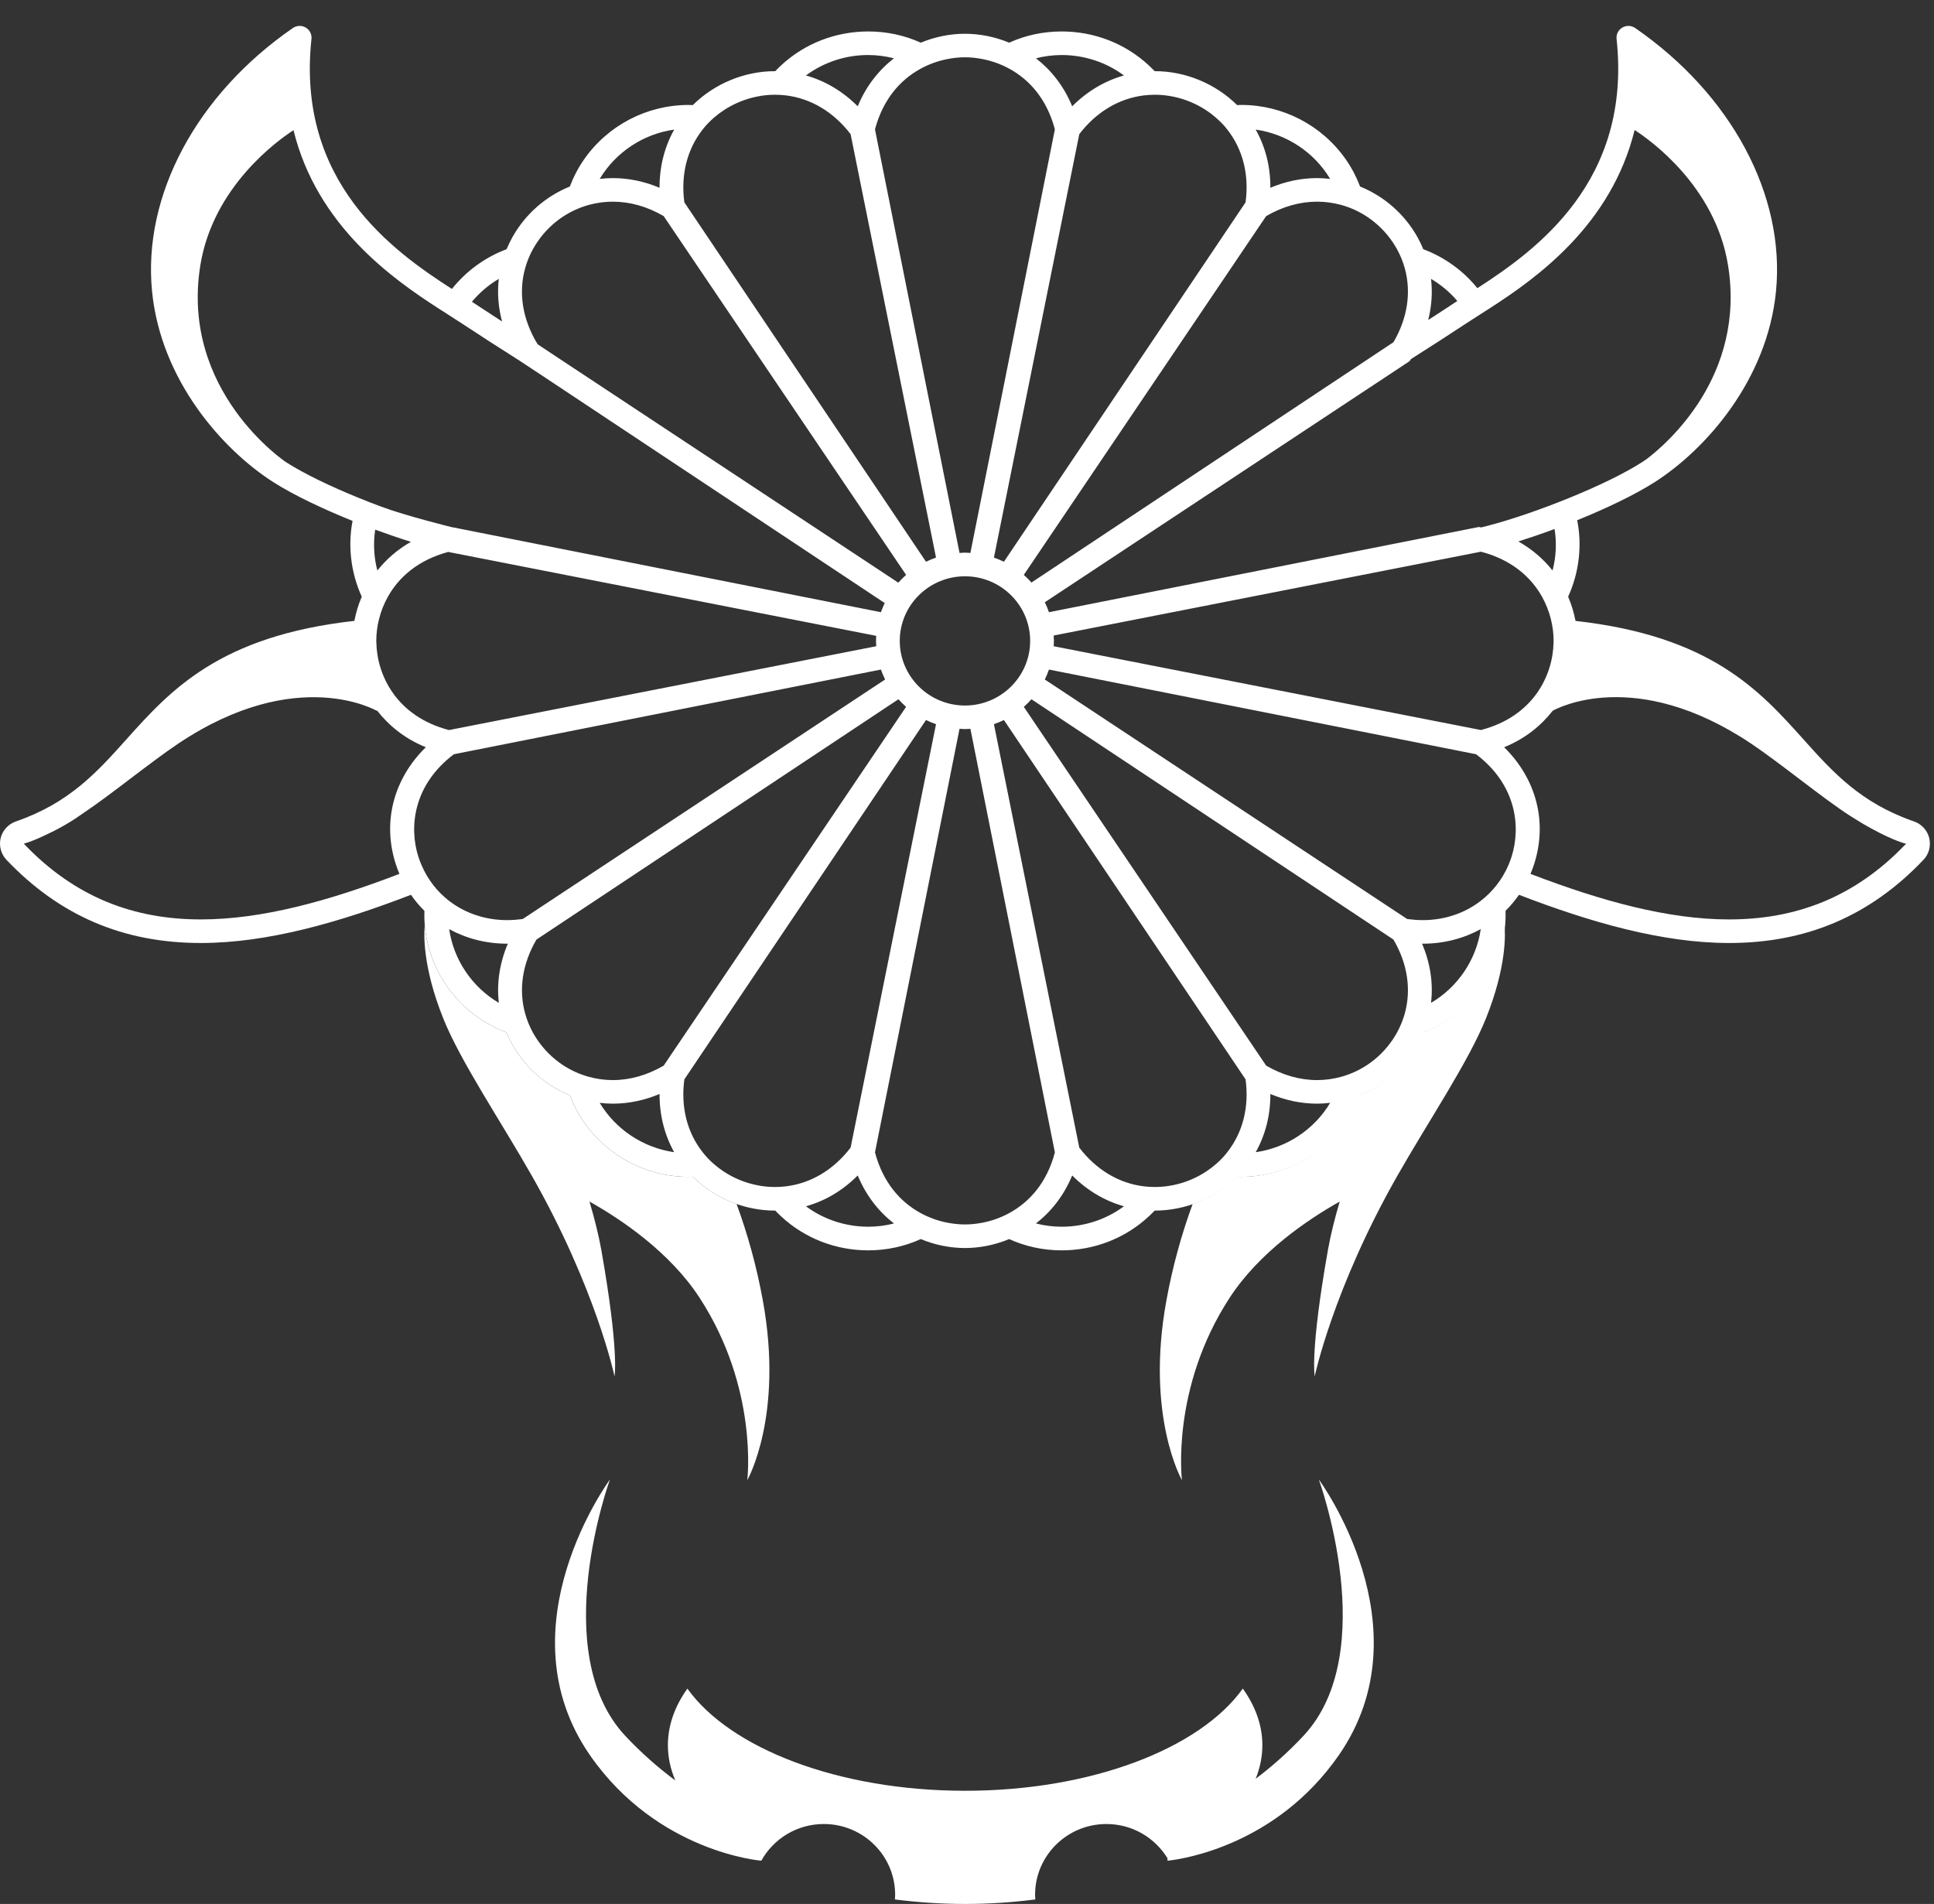
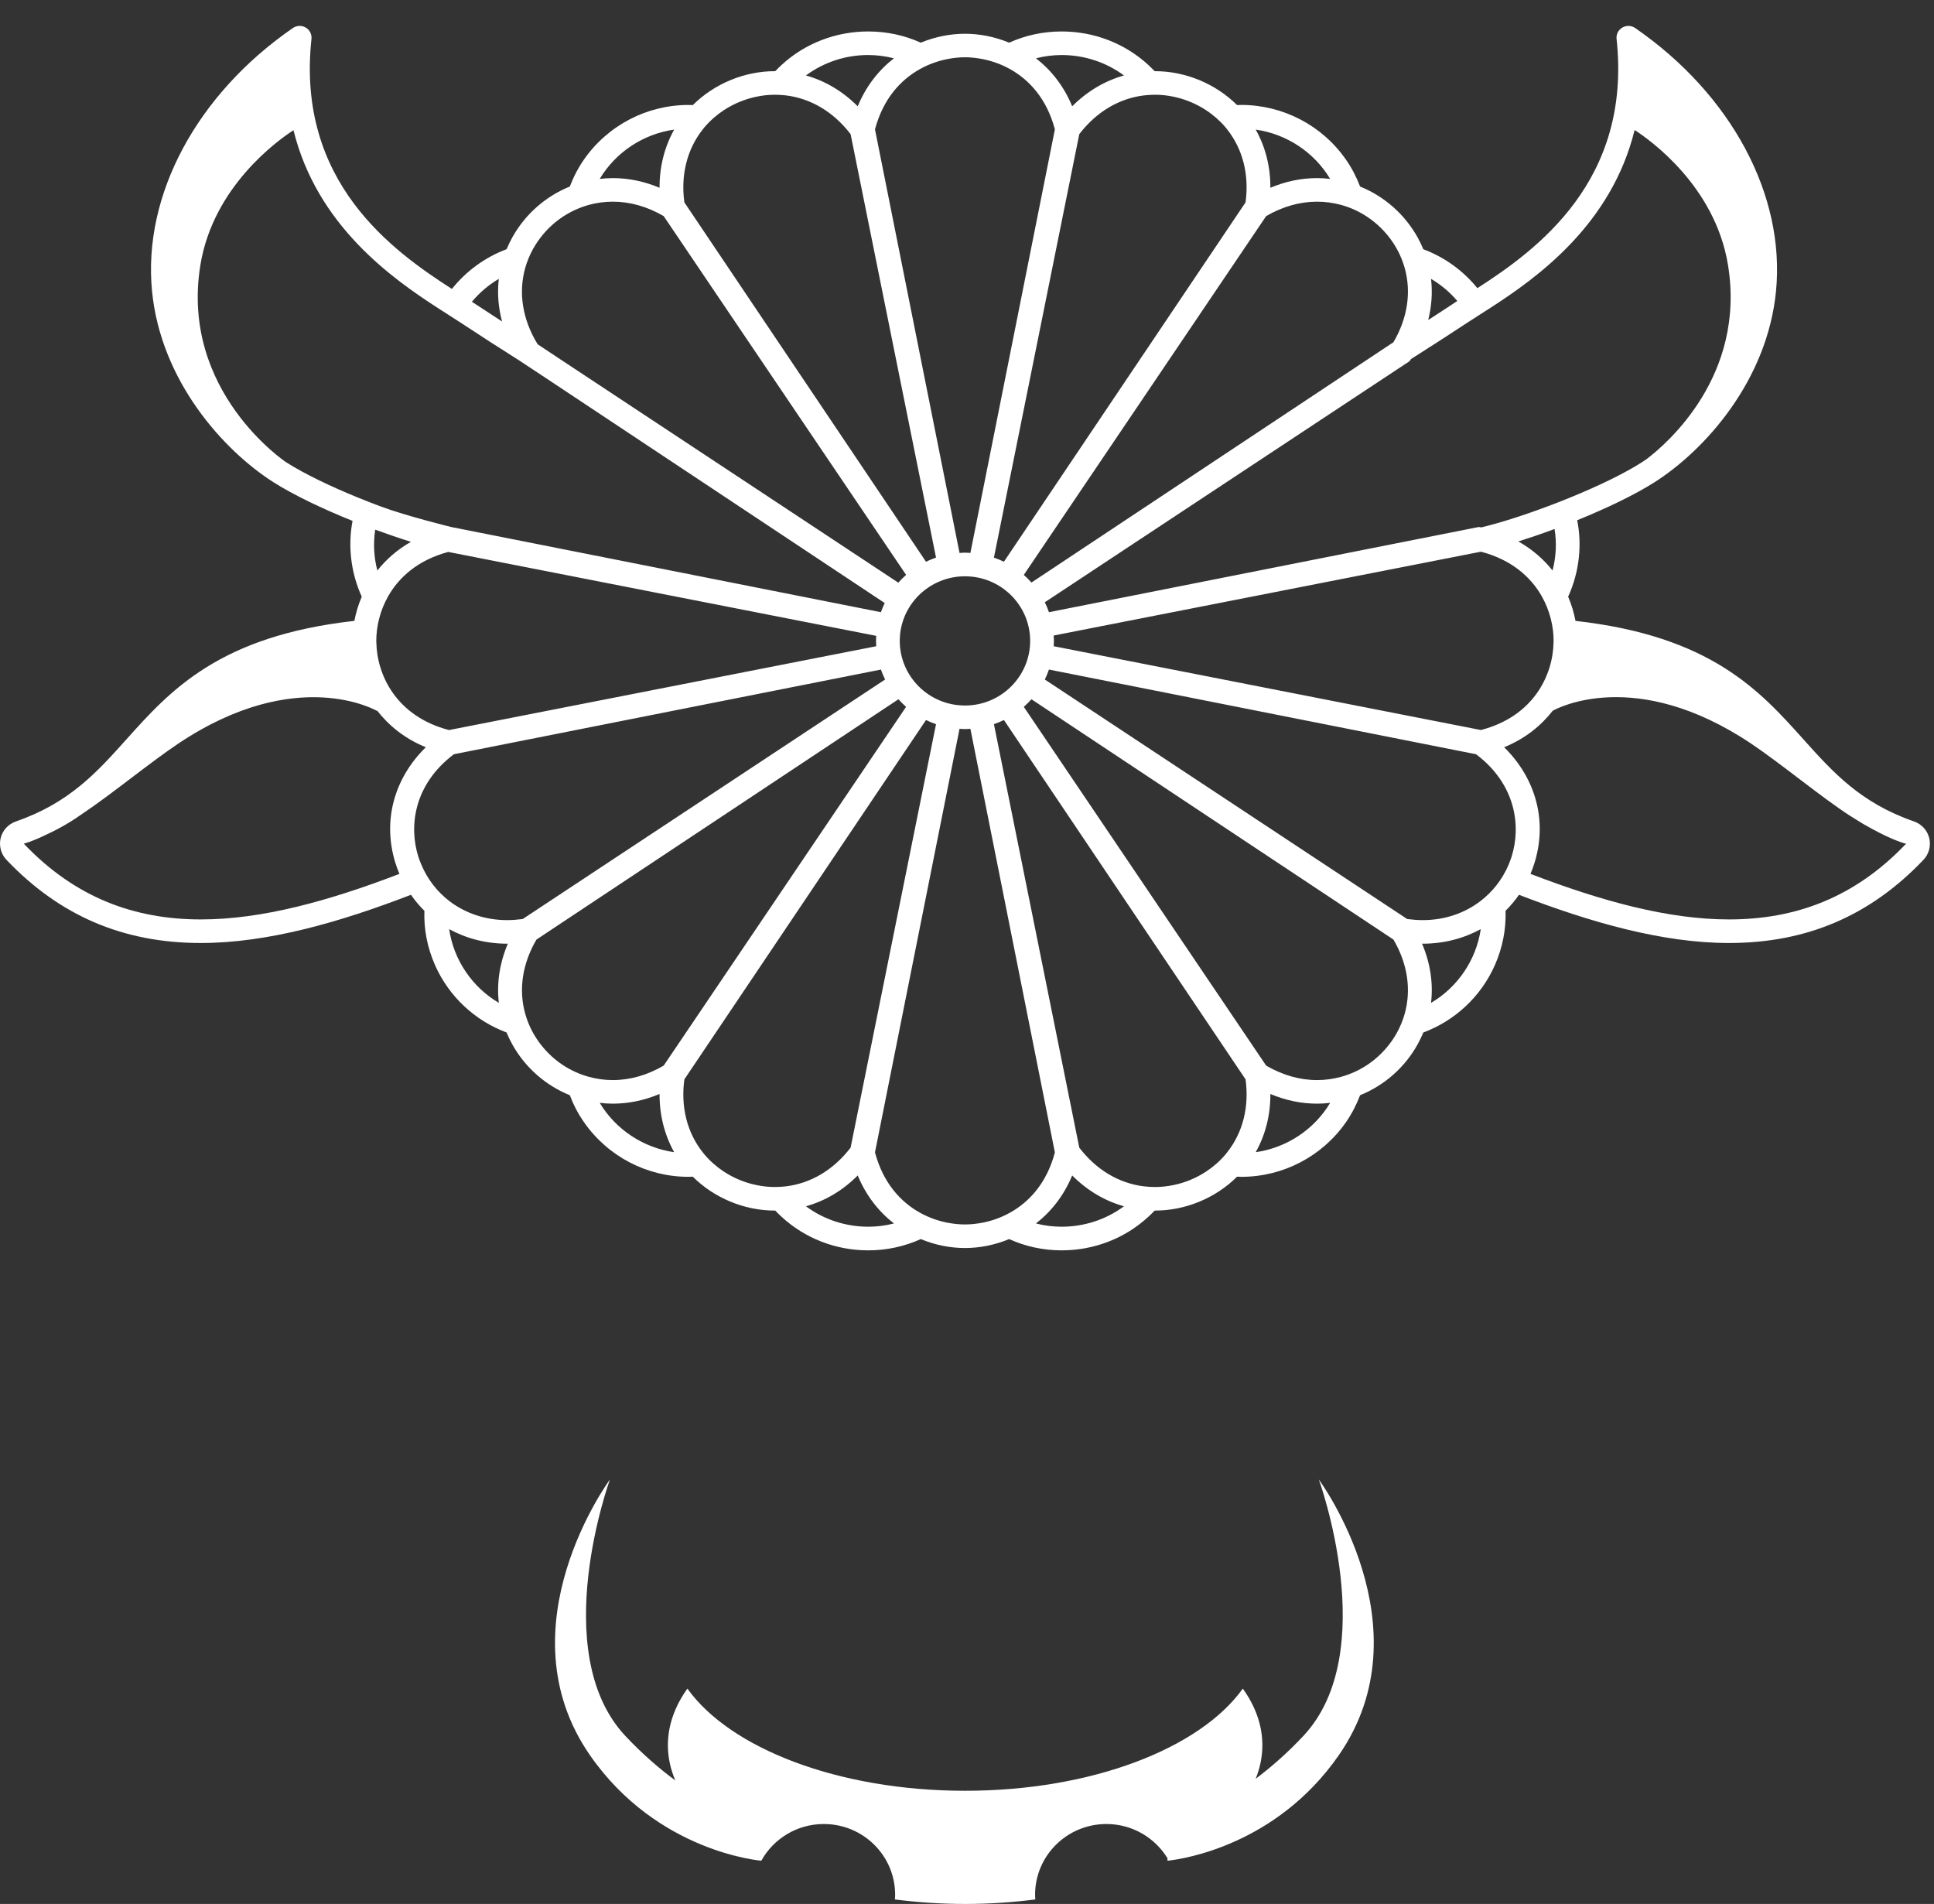
<svg xmlns="http://www.w3.org/2000/svg" width="64" height="63" viewBox="0 0 64 63" fill="none">
  <rect x="0" y="0" width="64" height="63" fill="#333333" stroke="none" />
  <path d="M43.136 57.435C42.603 58.005 42.064 58.474 41.553 58.858C41.697 58.5 41.774 58.127 41.774 57.747C41.774 57.087 41.544 56.456 41.127 55.874C39.714 57.851 36.134 59.255 31.938 59.255C27.742 59.255 24.16 57.851 22.747 55.874C22.332 56.456 22.102 57.087 22.102 57.747C22.102 58.148 22.188 58.537 22.347 58.913C21.815 58.519 21.249 58.032 20.689 57.435C18.102 54.663 20.184 48.956 20.184 48.956C20.184 48.956 16.576 53.838 19.527 58.084C21.763 61.301 25.193 61.569 25.193 61.569C25.595 60.846 26.369 60.355 27.262 60.355C28.566 60.355 29.622 61.403 29.622 62.696C29.622 62.749 29.618 62.8 29.614 62.851C30.36 62.946 31.137 63 31.938 63C32.739 63 33.515 62.946 34.261 62.851C34.258 62.8 34.253 62.749 34.253 62.696C34.253 61.403 35.31 60.355 36.614 60.355C37.472 60.355 38.221 60.811 38.634 61.487V61.569C38.634 61.569 38.65 61.567 38.681 61.564C38.681 61.565 38.682 61.567 38.682 61.569C38.687 61.566 38.69 61.565 38.695 61.562C39.157 61.509 42.235 61.053 44.3 58.084C47.251 53.838 43.643 48.956 43.643 48.956C43.643 48.956 45.724 54.663 43.136 57.435Z" fill="white" />
-   <path d="M24.375 39.838C23.832 39.649 23.333 39.339 22.925 38.935C22.879 38.936 22.832 38.94 22.784 38.94C21.406 38.94 20.114 38.265 19.326 37.133C19.13 36.854 18.975 36.553 18.857 36.24C18.061 35.918 17.381 35.33 16.949 34.551C16.88 34.425 16.817 34.295 16.763 34.164C15.725 33.776 14.861 32.984 14.396 31.936C14.204 31.502 14.092 31.055 14.055 30.607C14.028 30.879 13.975 31.971 14.669 33.701C15.243 35.13 16.572 37.096 17.604 38.913C19.721 42.634 20.336 45.54 20.336 45.54C20.336 45.54 20.495 44.729 19.897 41.351C19.81 40.864 19.673 40.32 19.507 39.758C20.574 40.358 22.168 41.435 23.15 42.941C25.105 45.941 24.729 48.978 24.729 48.978C24.729 48.978 25.943 46.858 25.244 43.034C25.035 41.884 24.735 40.82 24.375 39.838Z" fill="white" />
-   <path d="M39.467 39.838C40.009 39.649 40.509 39.339 40.916 38.935C40.963 38.936 41.011 38.94 41.058 38.94C42.435 38.94 43.728 38.265 44.516 37.133C44.712 36.854 44.867 36.553 44.984 36.24C45.781 35.918 46.461 35.33 46.893 34.551C46.963 34.425 47.025 34.295 47.08 34.164C48.118 33.776 48.98 32.984 49.445 31.936C49.638 31.502 49.75 31.055 49.786 30.607C49.815 30.879 49.867 31.971 49.172 33.701C48.599 35.13 47.271 37.096 46.237 38.913C44.12 42.634 43.506 45.54 43.506 45.54C43.506 45.54 43.346 44.729 43.946 41.351C44.032 40.864 44.169 40.32 44.334 39.758C43.269 40.358 41.673 41.435 40.692 42.941C38.736 45.941 39.113 48.978 39.113 48.978C39.113 48.978 37.899 46.858 38.598 43.034C38.807 41.884 39.108 40.82 39.467 39.838Z" fill="white" />
  <path d="M57.217 30.423C55.2 30.423 52.998 29.817 50.647 28.916C50.692 28.808 50.735 28.696 50.771 28.581C51.216 27.183 50.831 25.764 49.775 24.725C50.468 24.444 50.994 24.014 51.383 23.518C51.523 23.439 54.113 22.045 57.939 24.599C58.921 25.255 60.298 26.4 61.225 26.996C61.286 27.036 61.341 27.067 61.399 27.104C61.572 27.216 61.753 27.323 61.946 27.425C62.675 27.824 63.06 27.916 63.06 27.916C63.06 27.916 63.049 27.907 63.045 27.904C63.056 27.908 63.066 27.912 63.078 27.916C61.365 29.717 59.398 30.423 57.217 30.423ZM50.021 28.347C49.99 28.445 49.953 28.538 49.915 28.631C49.708 29.106 49.394 29.506 48.999 29.81C48.474 30.215 47.809 30.446 47.081 30.446C46.914 30.446 46.741 30.432 46.567 30.41L34.575 22.484C34.628 22.378 34.673 22.268 34.712 22.155L48.846 24.957C50.181 25.965 50.335 27.357 50.021 28.347ZM47.356 33.184C47.432 32.536 47.333 31.87 47.059 31.226C47.066 31.226 47.074 31.226 47.081 31.226C47.782 31.226 48.435 31.053 49.001 30.744C48.854 31.756 48.243 32.662 47.356 33.184ZM46.485 33.543C46.424 33.76 46.338 33.971 46.225 34.175C46.181 34.255 46.132 34.33 46.084 34.405C45.857 34.738 45.572 35.02 45.245 35.237C44.98 35.412 44.688 35.546 44.38 35.631C44.124 35.701 43.858 35.739 43.587 35.739C43.013 35.739 42.448 35.577 41.9 35.261L33.88 23.389C33.969 23.31 34.055 23.225 34.133 23.138L46.112 31.089C46.581 31.888 46.707 32.749 46.485 33.543ZM41.554 38.125C41.877 37.55 42.043 36.895 42.039 36.199C42.542 36.41 43.06 36.519 43.587 36.519C43.733 36.519 43.876 36.509 44.018 36.492C43.492 37.374 42.578 37.98 41.554 38.125ZM40.612 38.126C40.592 38.153 40.572 38.179 40.55 38.204C40.364 38.424 40.146 38.613 39.905 38.771C39.579 38.984 39.211 39.137 38.826 39.214C38.626 39.256 38.425 39.277 38.223 39.277C38.1 39.277 37.98 39.269 37.861 39.256C37.031 39.157 36.281 38.711 35.716 37.975L32.891 23.962C33.003 23.923 33.114 23.878 33.222 23.825L41.218 35.715C41.342 36.625 41.129 37.472 40.612 38.126ZM35.135 40.591C34.849 40.591 34.563 40.556 34.282 40.483C34.776 40.099 35.201 39.573 35.481 38.895C35.976 39.392 36.558 39.737 37.194 39.915C36.598 40.358 35.869 40.591 35.135 40.591ZM33.42 40.128C33.127 40.291 32.818 40.398 32.517 40.457C32.316 40.496 32.121 40.516 31.933 40.516C31.745 40.516 31.548 40.496 31.349 40.457C31.045 40.398 30.738 40.291 30.445 40.128C29.796 39.768 29.221 39.133 28.955 38.131L31.753 24.115C31.813 24.118 31.872 24.125 31.933 24.125C31.992 24.125 32.052 24.118 32.112 24.115L34.908 38.132C34.645 39.133 34.069 39.768 33.42 40.128ZM28.731 40.591C27.996 40.591 27.267 40.358 26.671 39.915C27.308 39.737 27.889 39.392 28.384 38.895C28.664 39.573 29.088 40.099 29.583 40.483C29.302 40.556 29.016 40.591 28.731 40.591ZM25.643 39.277C25.439 39.277 25.237 39.256 25.04 39.214C24.655 39.137 24.286 38.984 23.958 38.771C23.719 38.613 23.501 38.424 23.315 38.204C23.293 38.179 23.273 38.153 23.252 38.126C22.736 37.472 22.523 36.625 22.647 35.715L30.643 23.825C30.75 23.878 30.861 23.923 30.975 23.962L28.148 37.975C27.582 38.711 26.835 39.155 26.003 39.256C25.884 39.269 25.764 39.277 25.643 39.277ZM19.846 36.492C19.989 36.509 20.132 36.519 20.278 36.519C20.804 36.519 21.323 36.41 21.826 36.199C21.823 36.895 21.989 37.55 22.309 38.125C21.288 37.978 20.373 37.374 19.846 36.492ZM19.485 35.631C19.176 35.546 18.885 35.413 18.619 35.237C18.293 35.02 18.007 34.738 17.781 34.405C17.732 34.33 17.683 34.255 17.639 34.175C17.526 33.971 17.441 33.76 17.38 33.543C17.157 32.749 17.284 31.888 17.753 31.089L29.731 23.138C29.81 23.225 29.894 23.31 29.984 23.389L21.962 35.261C21.417 35.577 20.851 35.739 20.278 35.739C20.006 35.739 19.739 35.701 19.485 35.631ZM16.784 30.446C16.054 30.446 15.39 30.215 14.864 29.811C14.471 29.507 14.155 29.106 13.952 28.631C13.912 28.538 13.874 28.445 13.844 28.347C13.529 27.357 13.683 25.965 15.02 24.957L29.151 22.155C29.191 22.268 29.238 22.378 29.29 22.484L17.297 30.41C17.123 30.432 16.952 30.446 16.784 30.446ZM16.508 33.184C15.621 32.662 15.01 31.756 14.864 30.744C15.429 31.053 16.083 31.226 16.784 31.226C16.791 31.226 16.798 31.226 16.805 31.226C16.532 31.87 16.432 32.536 16.508 33.184ZM13.093 28.581C13.129 28.696 13.173 28.808 13.218 28.916C10.866 29.817 8.664 30.423 6.647 30.423C4.467 30.423 2.5 29.717 0.787 27.916C0.787 27.916 1.052 27.853 1.558 27.605C2.013 27.394 2.409 27.156 2.766 26.899C3.687 26.284 4.974 25.223 5.908 24.599C9.841 21.973 12.477 23.525 12.477 23.525L12.47 23.501C12.861 24.004 13.39 24.441 14.091 24.725C13.032 25.764 12.648 27.183 13.093 28.581ZM12.416 17.526C12.823 17.674 13.222 17.811 13.599 17.929C13.146 18.186 12.777 18.513 12.488 18.878C12.37 18.433 12.349 17.973 12.416 17.526ZM28.997 21.383L14.858 24.157C13.115 23.703 12.474 22.336 12.454 21.257C12.454 21.241 12.452 21.223 12.452 21.206C12.452 20.74 12.57 20.215 12.844 19.731C13.205 19.095 13.837 18.53 14.833 18.263L28.997 21.04C28.993 21.096 28.989 21.151 28.989 21.206C28.989 21.266 28.995 21.325 28.997 21.383ZM11.892 16.483C10.968 16.109 10.081 15.686 9.468 15.295C9.468 15.295 5.946 12.955 6.632 8.764C7.057 6.169 9.196 4.642 9.712 4.308C10.491 7.467 12.981 9.22 14.524 10.214C14.623 10.278 14.721 10.342 14.813 10.399C14.948 10.486 15.072 10.564 15.188 10.641C15.211 10.655 15.236 10.672 15.257 10.685C15.871 11.091 16.532 11.517 17.215 11.948L17.216 11.95L18.066 12.511L29.277 19.954C29.231 20.052 29.188 20.153 29.151 20.257L14.925 17.437C14.925 17.437 13.426 17.067 12.622 16.767C12.379 16.677 12.134 16.581 11.892 16.483ZM16.506 9.228C16.453 9.693 16.488 10.168 16.614 10.637C16.297 10.432 15.99 10.231 15.694 10.036C15.669 10.021 15.641 10.002 15.616 9.985C15.865 9.687 16.165 9.429 16.506 9.228ZM17.38 8.869C17.441 8.653 17.526 8.44 17.64 8.237C17.684 8.158 17.732 8.081 17.782 8.007C18.007 7.674 18.293 7.393 18.619 7.175C18.885 7 19.176 6.866 19.485 6.78C19.74 6.711 20.006 6.673 20.278 6.673C20.851 6.673 21.417 6.834 21.962 7.15L29.985 19.023C29.894 19.103 29.808 19.189 29.727 19.28L18.481 11.849L17.791 11.391C17.289 10.571 17.15 9.685 17.38 8.869ZM22.31 4.288C21.989 4.863 21.823 5.517 21.826 6.213C21.323 6.002 20.804 5.893 20.278 5.893C20.133 5.893 19.989 5.904 19.846 5.92C20.373 5.038 21.288 4.432 22.31 4.288ZM23.252 4.286C23.273 4.26 23.293 4.234 23.315 4.207C23.501 3.99 23.719 3.799 23.959 3.642C24.287 3.428 24.655 3.277 25.04 3.198C25.237 3.156 25.439 3.135 25.643 3.135C25.764 3.135 25.884 3.143 26.003 3.156C26.835 3.257 27.582 3.702 28.148 4.438L30.975 18.45C30.861 18.49 30.751 18.535 30.643 18.587L22.647 6.696C22.523 5.788 22.736 4.94 23.252 4.286ZM28.731 1.821C29.016 1.821 29.302 1.858 29.582 1.929C29.088 2.314 28.664 2.838 28.384 3.517C27.888 3.021 27.308 2.675 26.67 2.497C27.267 2.054 27.995 1.819 28.731 1.821ZM30.445 2.285C30.738 2.121 31.045 2.015 31.349 1.955C31.548 1.916 31.744 1.895 31.933 1.895C32.121 1.895 32.316 1.916 32.517 1.955C32.818 2.015 33.127 2.121 33.421 2.285C34.069 2.645 34.645 3.28 34.908 4.281L32.112 18.297C32.052 18.294 31.992 18.287 31.933 18.287C31.872 18.287 31.813 18.294 31.753 18.297L28.955 4.281C29.221 3.28 29.796 2.645 30.445 2.285ZM35.135 1.821C35.869 1.821 36.598 2.054 37.194 2.497C36.558 2.675 35.976 3.021 35.481 3.517C35.201 2.838 34.777 2.313 34.282 1.929C34.563 1.857 34.849 1.821 35.135 1.821ZM38.223 3.135C38.425 3.135 38.626 3.156 38.826 3.198C39.211 3.277 39.578 3.428 39.905 3.642C40.146 3.799 40.364 3.99 40.55 4.207C40.572 4.234 40.592 4.26 40.612 4.285C41.129 4.94 41.342 5.786 41.218 6.696L33.222 18.587C33.114 18.535 33.003 18.49 32.891 18.45L35.716 4.438C36.281 3.702 37.029 3.257 37.861 3.156C37.98 3.143 38.1 3.135 38.223 3.135ZM44.017 5.92C43.876 5.904 43.733 5.893 43.587 5.893C43.06 5.893 42.542 6.002 42.039 6.213C42.043 5.517 41.877 4.863 41.554 4.288C42.578 4.434 43.491 5.038 44.017 5.92ZM34.09 21.206C34.09 22.385 33.122 23.345 31.933 23.345C30.743 23.345 29.775 22.385 29.775 21.206C29.775 20.027 30.743 19.069 31.933 19.069C33.122 19.069 34.09 20.027 34.09 21.206ZM44.38 6.78C44.688 6.865 44.979 6.998 45.245 7.175C45.572 7.393 45.857 7.674 46.084 8.007C46.132 8.081 46.181 8.158 46.225 8.236C46.338 8.44 46.424 8.653 46.485 8.869C46.707 9.663 46.581 10.524 46.112 11.324L34.133 19.276C34.055 19.188 33.969 19.102 33.88 19.023L41.9 7.15C42.448 6.834 43.013 6.673 43.587 6.673C43.858 6.673 44.124 6.711 44.38 6.78ZM46.691 11.882C47.35 11.465 47.959 11.071 48.545 10.685C48.582 10.661 48.621 10.635 48.66 10.611C48.764 10.544 48.871 10.474 48.989 10.399C49.096 10.333 49.207 10.26 49.323 10.185C50.871 9.186 53.323 7.433 54.093 4.302C54.586 4.619 56.754 6.148 57.182 8.764C57.783 12.437 55.154 14.687 54.494 15.188C54.441 15.224 54.387 15.262 54.336 15.295C53.733 15.679 52.869 16.092 51.965 16.461C51.723 16.56 51.478 16.657 51.235 16.747C50.424 17.052 49.631 17.305 49.014 17.452L48.94 17.437L34.712 20.257C34.673 20.145 34.628 20.035 34.575 19.928L46.647 11.95L46.691 11.882ZM47.356 9.228C47.689 9.424 47.983 9.672 48.226 9.96C48.187 9.985 48.147 10.012 48.109 10.036C47.834 10.219 47.551 10.402 47.262 10.589C47.377 10.136 47.408 9.678 47.356 9.228ZM50.246 17.916C50.627 17.795 51.033 17.657 51.444 17.504C51.517 17.958 51.495 18.426 51.377 18.878C51.083 18.506 50.708 18.177 50.246 17.916ZM34.868 21.029L49.007 18.255C50.017 18.519 50.657 19.089 51.021 19.731C51.294 20.215 51.412 20.74 51.412 21.206C51.412 21.223 51.41 21.241 51.41 21.257C51.392 22.336 50.751 23.703 49.006 24.156L34.868 21.383C34.871 21.325 34.876 21.266 34.876 21.206C34.876 21.146 34.871 21.087 34.868 21.029ZM63.842 27.73C63.779 27.474 63.589 27.267 63.337 27.18C61.566 26.568 60.649 25.545 59.68 24.465C58.229 22.847 56.611 21.045 52.137 20.545C52.086 20.276 52.005 20.006 51.893 19.744C52.273 18.911 52.353 18.007 52.192 17.214C53.16 16.821 54.095 16.376 54.761 15.951C56.431 14.884 58.484 12.59 58.772 9.632C59.081 6.46 57.295 3.124 54.111 0.927C53.984 0.84 53.82 0.834 53.686 0.912C53.554 0.99 53.479 1.136 53.496 1.288C54.002 5.991 50.85 8.271 48.889 9.535C48.419 8.954 47.799 8.508 47.099 8.246C47.046 8.116 46.985 7.988 46.915 7.861C46.483 7.083 45.803 6.494 45.008 6.172C44.889 5.86 44.734 5.559 44.539 5.279C43.749 4.147 42.458 3.474 41.08 3.472C41.033 3.472 40.985 3.476 40.938 3.477C40.227 2.772 39.234 2.355 38.223 2.355C38.218 2.355 38.215 2.355 38.211 2.355C38.145 2.288 38.078 2.221 38.008 2.156C37.23 1.437 36.21 1.041 35.135 1.041C34.515 1.041 33.928 1.17 33.396 1.412C32.916 1.214 32.413 1.117 31.933 1.117C31.452 1.117 30.949 1.214 30.47 1.412C29.937 1.17 29.349 1.041 28.731 1.041C27.655 1.041 26.634 1.437 25.856 2.156C25.786 2.221 25.719 2.288 25.654 2.355C25.65 2.355 25.646 2.355 25.643 2.355C24.629 2.355 23.637 2.772 22.927 3.477C22.879 3.476 22.832 3.473 22.785 3.473C21.408 3.472 20.114 4.147 19.326 5.277C19.13 5.559 18.975 5.86 18.857 6.172C18.061 6.494 17.381 7.083 16.949 7.862C16.88 7.988 16.819 8.116 16.764 8.246C16.054 8.512 15.428 8.967 14.955 9.561C12.998 8.303 9.798 6.024 10.307 1.288C10.323 1.136 10.25 0.99 10.117 0.912C9.984 0.834 9.818 0.84 9.692 0.927C6.508 3.124 4.721 6.46 5.031 9.632C5.32 12.59 7.372 14.884 9.041 15.951C9.721 16.384 10.679 16.838 11.667 17.236C11.514 18.024 11.595 18.918 11.971 19.744C11.859 20.006 11.778 20.276 11.727 20.544C7.252 21.045 5.634 22.847 4.183 24.465C3.214 25.545 2.299 26.568 0.528 27.18C0.276 27.267 0.085 27.474 0.022 27.73C-0.04 27.988 0.032 28.259 0.214 28.451C1.976 30.303 4.08 31.203 6.647 31.203C8.858 31.203 11.241 30.517 13.6 29.608C13.732 29.799 13.88 29.976 14.044 30.137C14.023 30.74 14.138 31.351 14.396 31.936C14.861 32.984 15.725 33.776 16.763 34.164C16.817 34.295 16.88 34.425 16.949 34.551C17.381 35.33 18.061 35.918 18.857 36.24C18.975 36.553 19.13 36.853 19.326 37.133C20.114 38.265 21.406 38.94 22.784 38.94C22.832 38.94 22.879 38.936 22.925 38.935C23.637 39.642 24.629 40.057 25.643 40.057C25.646 40.057 25.65 40.057 25.654 40.057C25.72 40.125 25.787 40.192 25.857 40.256C26.635 40.976 27.655 41.373 28.731 41.373C29.349 41.373 29.937 41.242 30.47 41C30.949 41.199 31.452 41.296 31.933 41.296C32.413 41.296 32.916 41.199 33.394 41C33.928 41.242 34.515 41.373 35.135 41.373C36.21 41.373 37.23 40.976 38.008 40.256C38.078 40.192 38.145 40.125 38.211 40.057C38.215 40.057 38.218 40.057 38.223 40.057C39.234 40.057 40.227 39.642 40.938 38.935C40.985 38.936 41.033 38.94 41.08 38.94C42.458 38.94 43.751 38.265 44.539 37.135C44.734 36.853 44.889 36.553 45.008 36.24C45.803 35.918 46.485 35.33 46.915 34.551C46.985 34.425 47.046 34.295 47.101 34.164C48.14 33.776 49.003 32.986 49.467 31.938C49.727 31.351 49.841 30.74 49.822 30.137C49.986 29.975 50.133 29.799 50.266 29.608C52.623 30.517 55.007 31.203 57.217 31.203C59.785 31.203 61.888 30.303 63.651 28.451C63.834 28.259 63.904 27.988 63.842 27.73Z" fill="white" />
</svg>